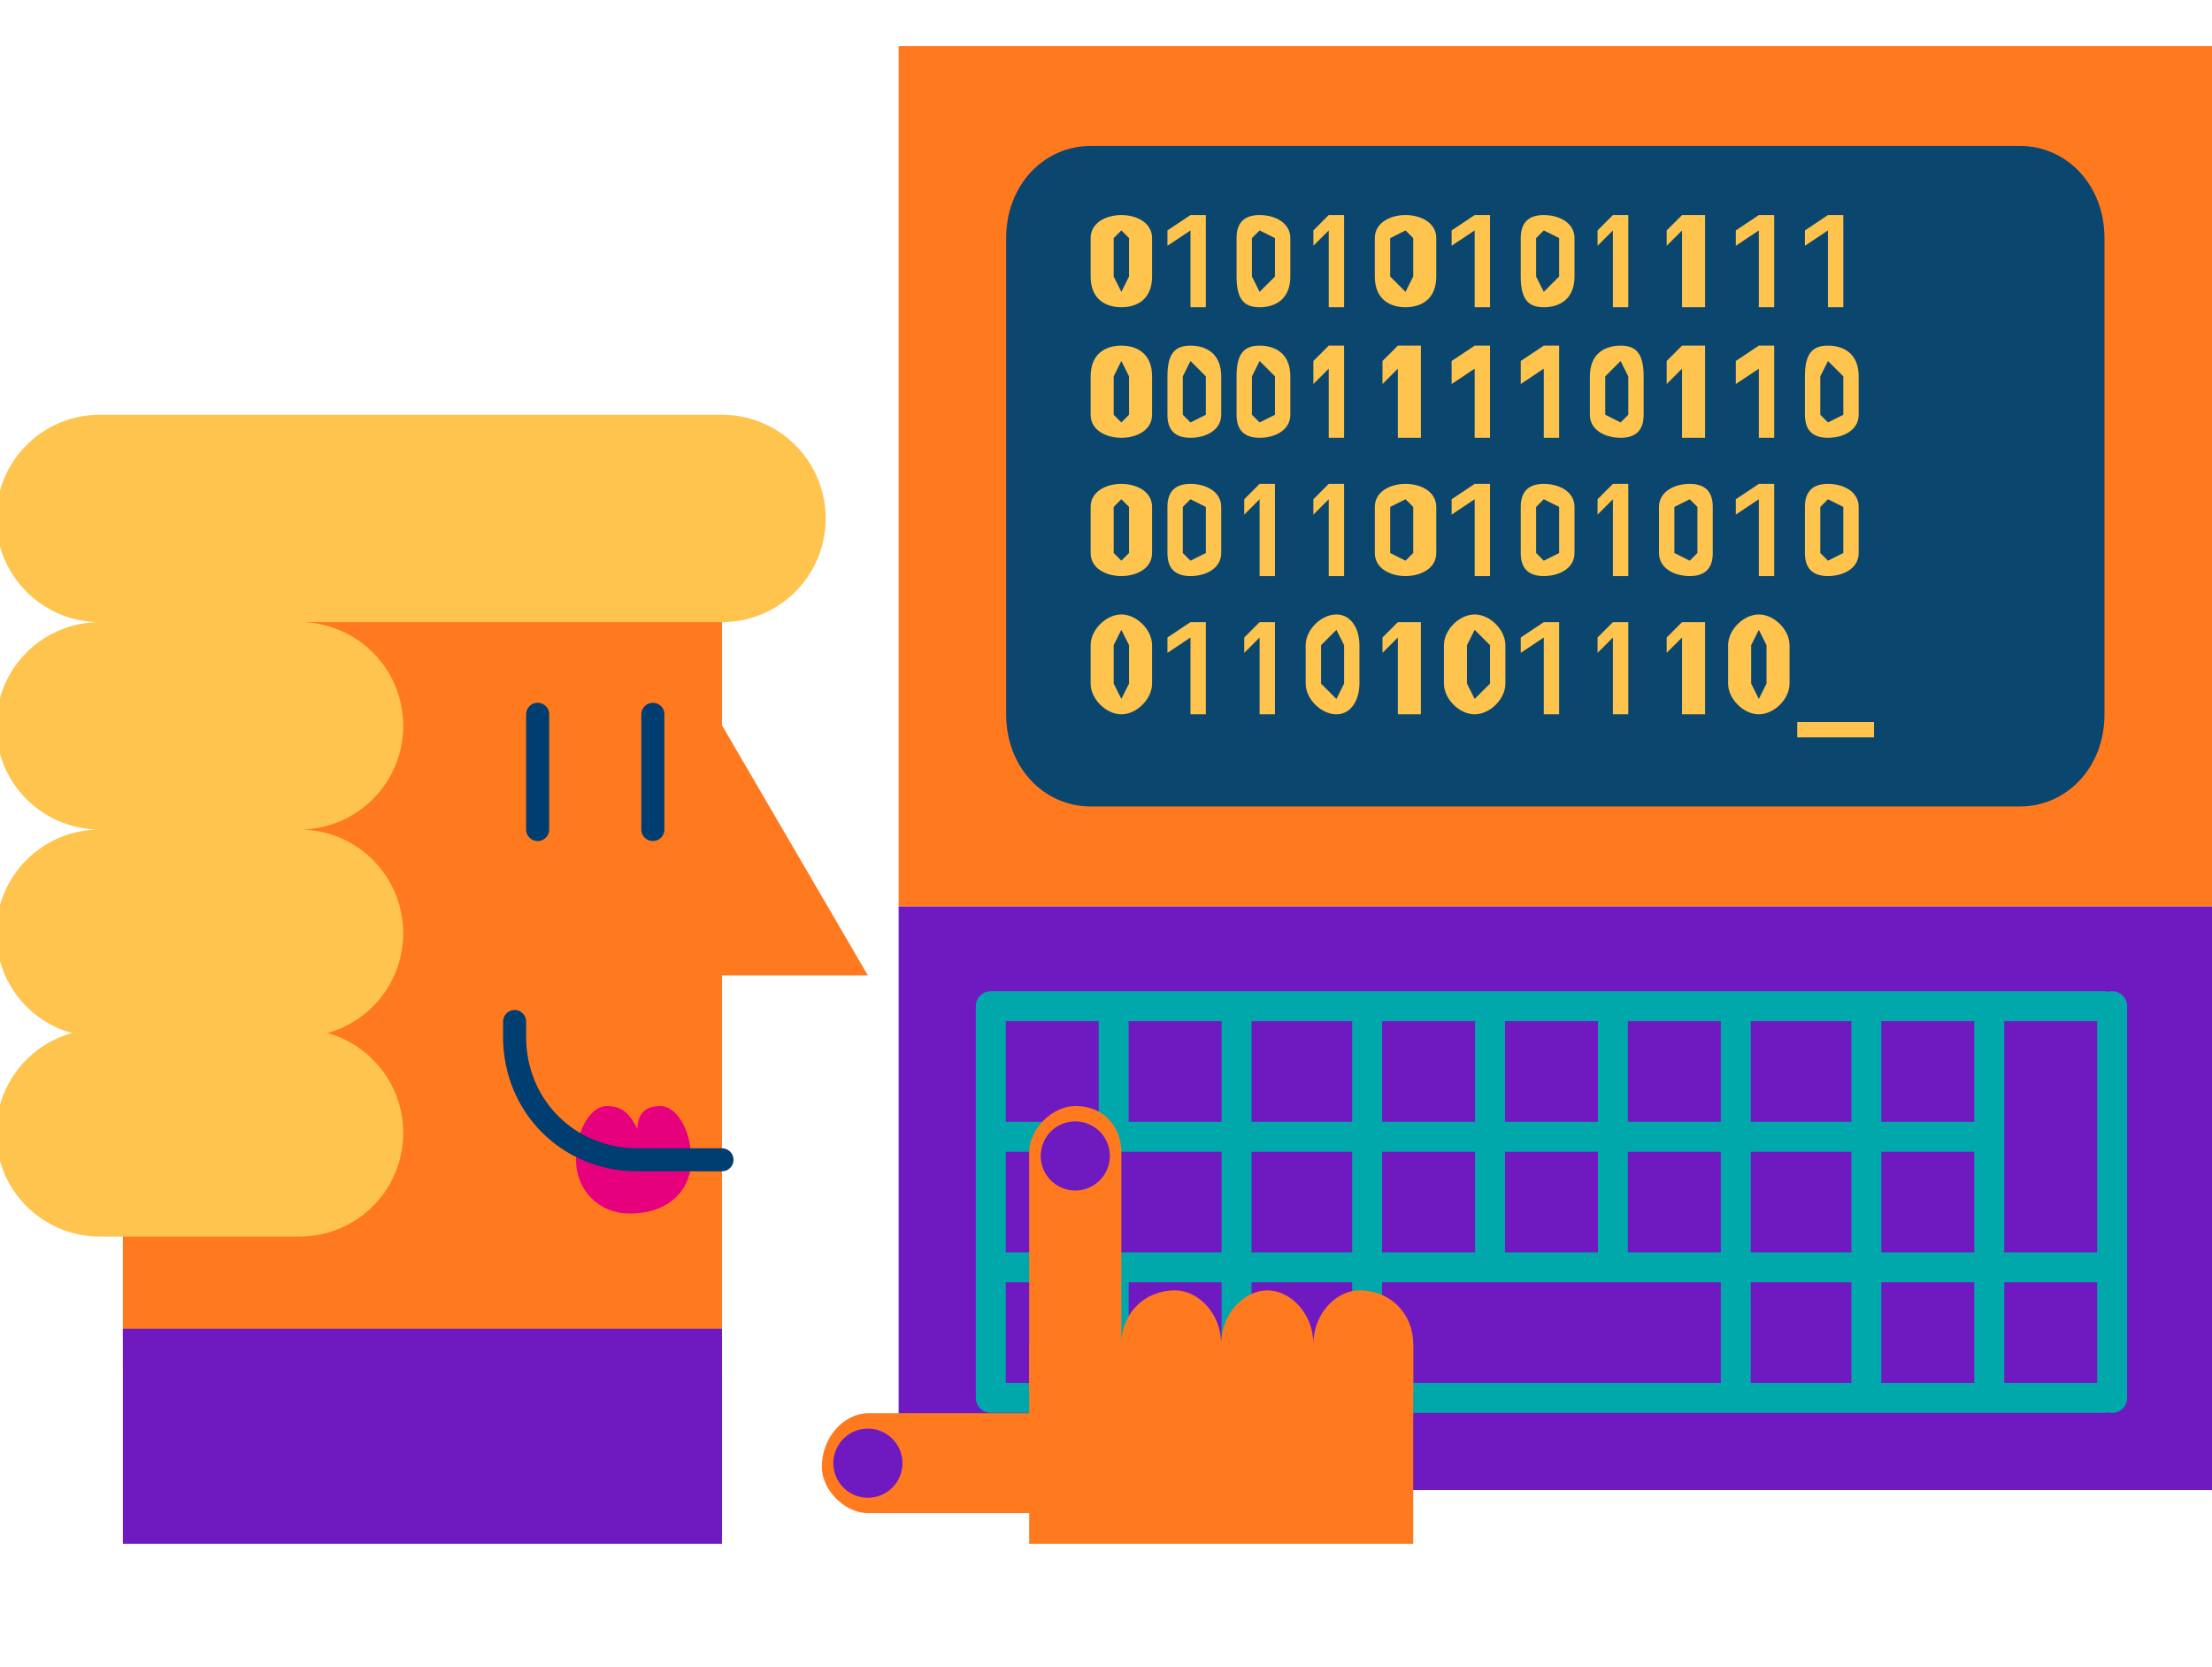
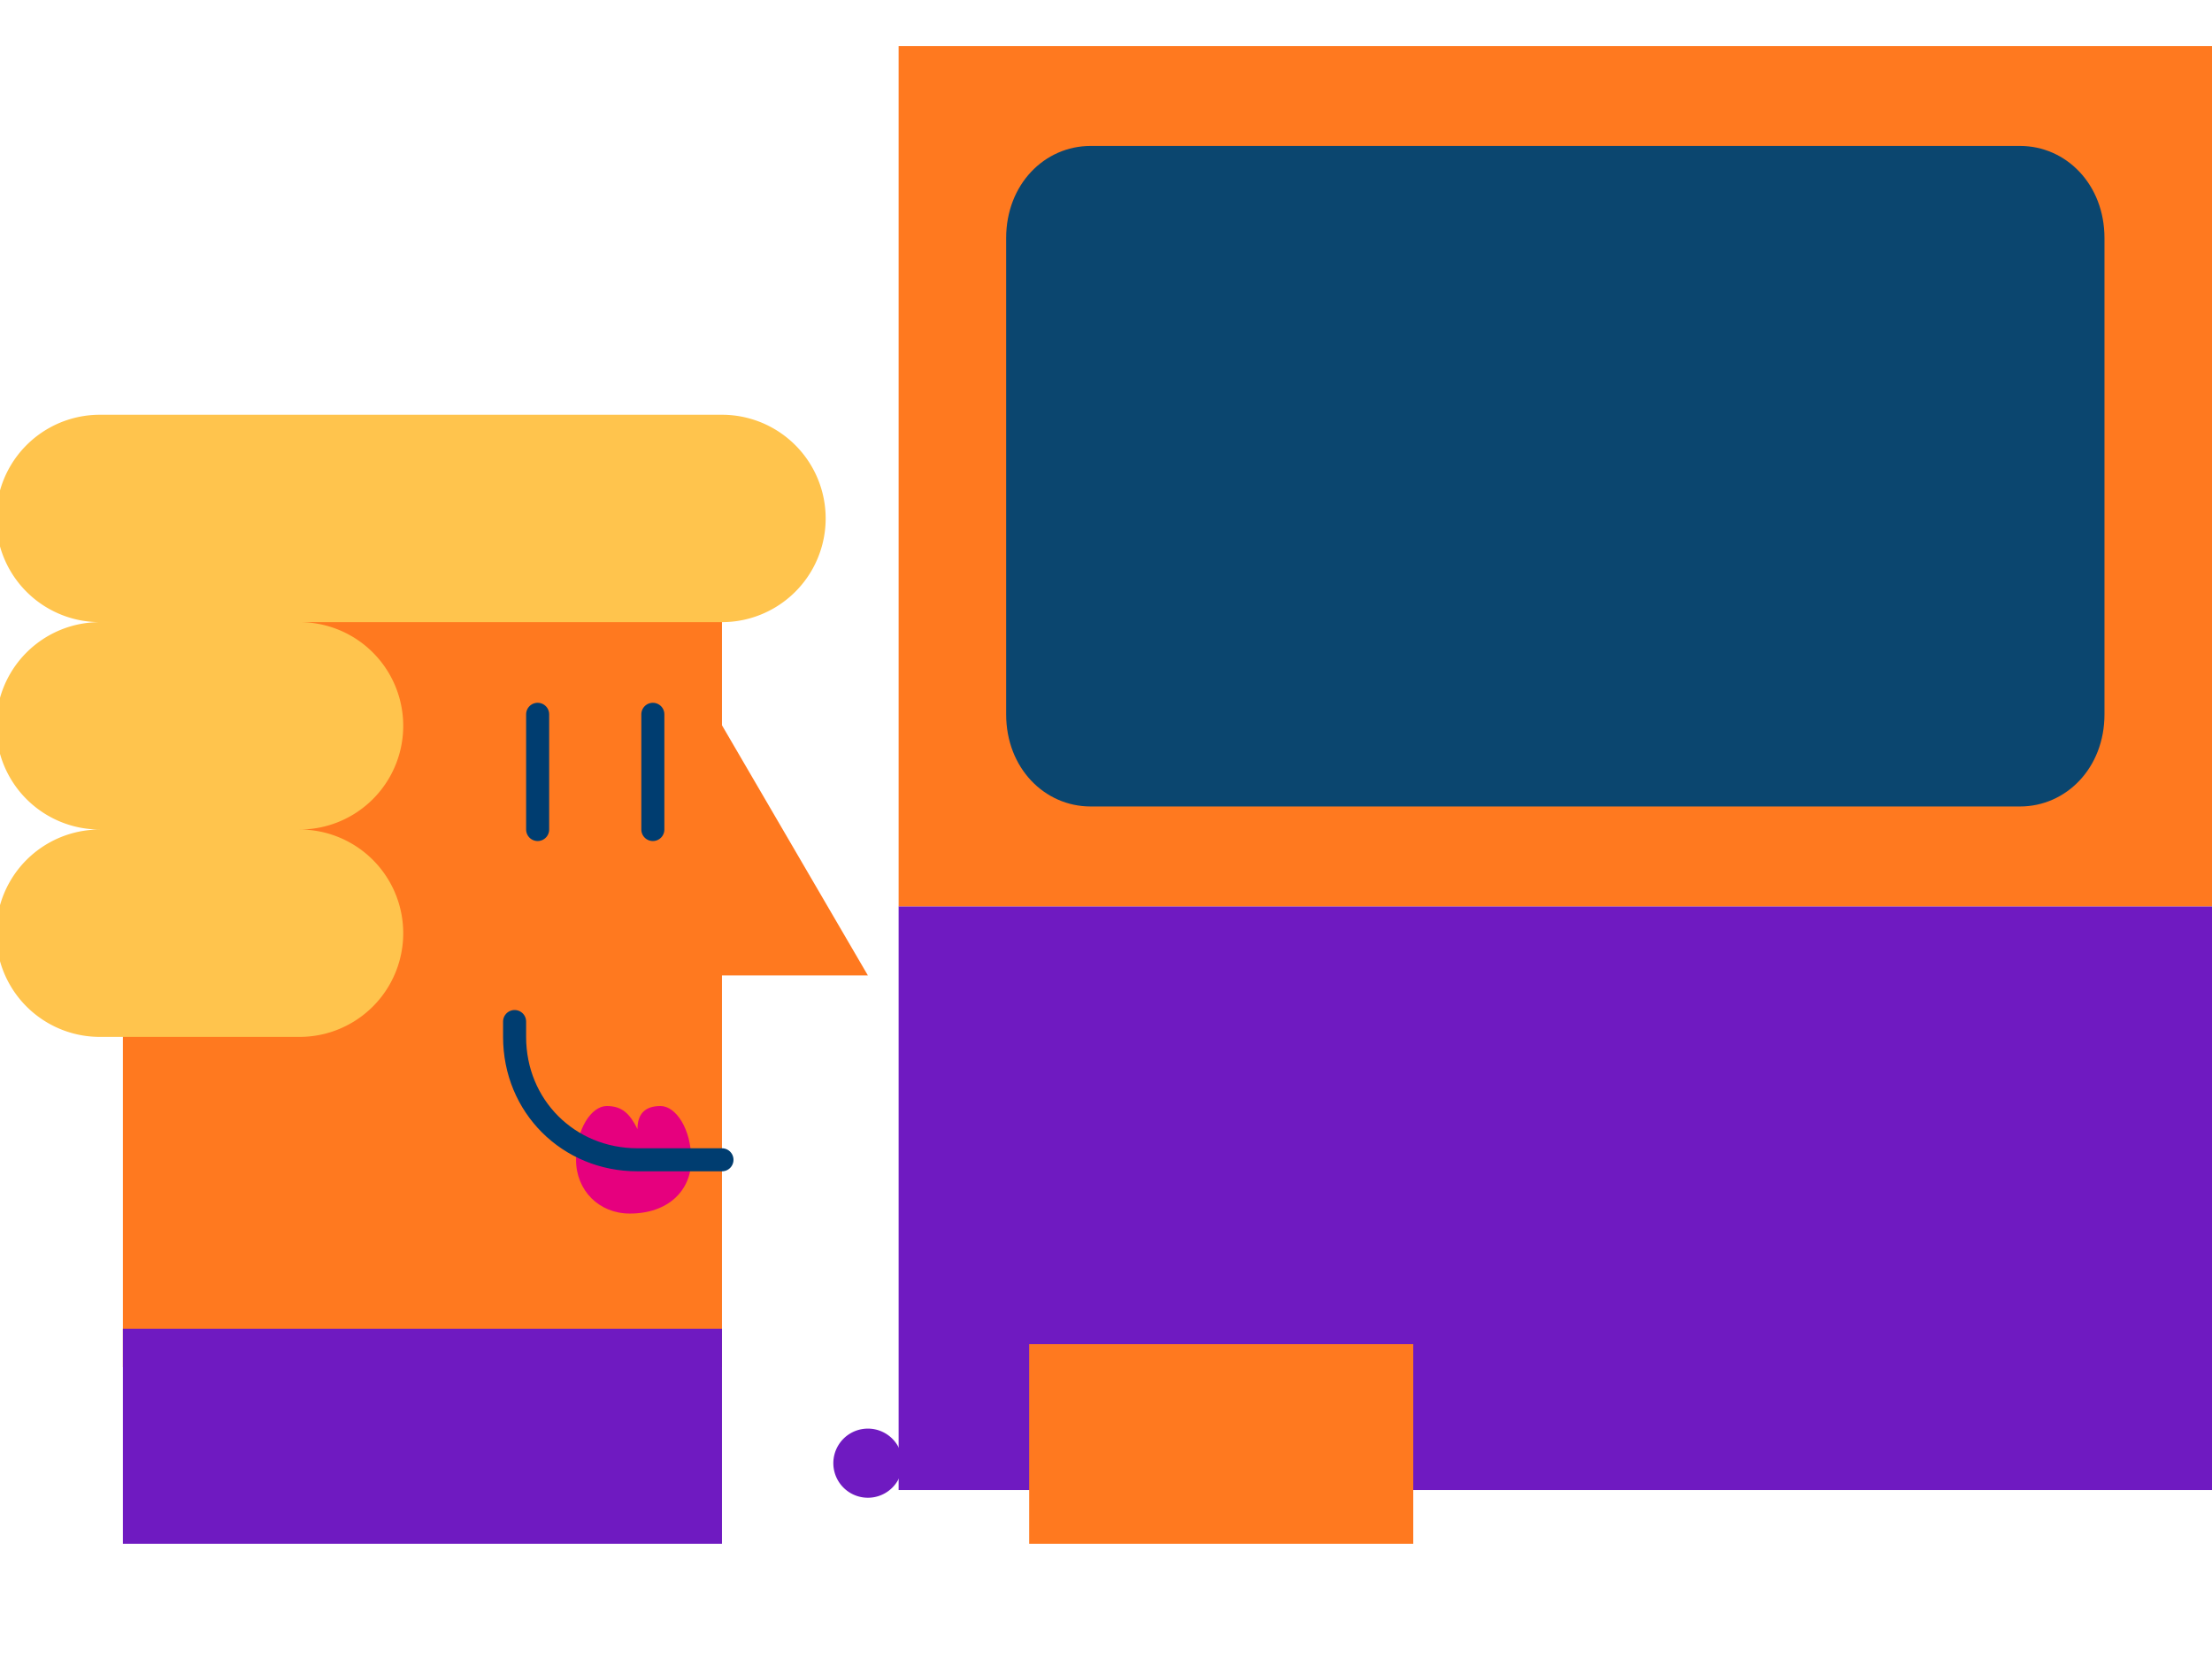
<svg xmlns="http://www.w3.org/2000/svg" fill="none" viewBox="0 0 288 217">
  <path fill="#6F1AC1" d="M288 118H117v76h171v-76Z" />
-   <path stroke="#00A8AB" stroke-linecap="round" stroke-linejoin="round" stroke-width="3.9" d="M129 131h145M129 148h130M129 165h145M129 182h145M129 131v51M145 165v17M145 131v17M161 131v51M178 131v51M194 131v34M210 131v34M226 131v51M243 131v51M259 131v51M275 131v51" />
-   <path fill="#FF791F" d="M140 144c4 0 6 3 6 6v31h-12v-31c0-3 3-6 6-6ZM107 191c0-4 3-7 6-7h31v13h-31c-3 0-6-3-6-6ZM153 168c3 0 6 3 6 7v6h-13v-6c0-4 3-7 7-7ZM165 168c3 0 6 3 6 7v6h-12v-6c0-4 3-7 6-7ZM177 168c4 0 7 3 7 7v6h-13v-6c0-4 3-7 6-7Z" />
  <path fill="#FF791F" d="M184 175h-50v26h50v-26Z" />
  <path fill="#6F1AC1" d="M140 155a4 4 0 1 0 0-9 4 4 0 0 0 0 9ZM113 195a4 4 0 1 0 0-9 4 4 0 0 0 0 9Z" />
  <path fill="#FF791F" d="M288 6H117v112h171V6Z" />
  <path fill="#0B466F" d="M274 93V31c0-7-5-12-11-12H142c-6 0-11 5-11 12v62c0 7 5 12 11 12h121c6 0 11-5 11-12Z" />
-   <path fill="#FFC44D" d="M150 36c0 3-2 4-4 4s-4-1-4-4v-5c0-2 2-3 4-3s4 1 4 3v5Zm-3 0v-5l-1-1-1 1v5l1 2 1-2Zm10 4h-2V30l-3 2v-2l3-2h2v12Zm11-4c0 3-2 4-4 4s-3-1-3-4v-5c0-2 1-3 3-3s4 1 4 3v5Zm-2 0v-5l-2-1-1 1v5l1 2 2-2Zm9 4h-2V30l-2 2v-2l2-2h2v12Zm12-4c0 3-2 4-4 4s-4-1-4-4v-5c0-2 2-3 4-3s4 1 4 3v5Zm-3 0v-5l-1-1-2 1v5l2 2 1-2Zm10 4h-2V30l-3 2v-2l3-2h2v12Zm11-4c0 3-2 4-4 4s-3-1-3-4v-5c0-2 1-3 3-3s4 1 4 3v5Zm-2 0v-5l-2-1-1 1v5l1 2 2-2Zm9 4h-2V30l-2 2v-2l2-2h2v12Zm10 0h-3V30l-2 2v-2l2-2h3v12Zm9 0h-2V30l-3 2v-2l3-2h2v12Zm9 0h-2V30l-3 2v-2l3-2h2v12ZM150 54c0 2-2 3-4 3s-4-1-4-3v-5c0-3 2-4 4-4s4 1 4 4v5Zm-3 0v-5l-1-2-1 2v5l1 1 1-1Zm12 0c0 2-2 3-4 3s-3-1-3-3v-5c0-3 1-4 3-4s4 1 4 4v5Zm-2 0v-5l-2-2-1 2v5l1 1 2-1Zm11 0c0 2-2 3-4 3s-3-1-3-3v-5c0-3 1-4 3-4s4 1 4 4v5Zm-2 0v-5l-2-2-1 2v5l1 1 2-1Zm9 3h-2v-9l-2 2v-3l2-2h2v12Zm10 0h-3v-9l-2 2v-3l2-2h3v12Zm9 0h-2v-9l-3 2v-3l3-2h2v12Zm9 0h-2v-9l-3 2v-3l3-2h2v12Zm11-3c0 2-1 3-3 3s-4-1-4-3v-5c0-3 2-4 4-4s3 1 3 4v5Zm-2 0v-5l-1-2-2 2v5l2 1 1-1Zm10 3h-3v-9l-2 2v-3l2-2h3v12Zm9 0h-2v-9l-3 2v-3l3-2h2v12Zm11-3c0 2-2 3-4 3s-3-1-3-3v-5c0-3 1-4 3-4s4 1 4 4v5Zm-2 0v-5l-2-2-1 2v5l1 1 2-1ZM150 72c0 2-2 3-4 3s-4-1-4-3v-6c0-2 2-3 4-3s4 1 4 3v6Zm-3 0v-6l-1-1-1 1v6l1 1 1-1Zm12 0c0 2-2 3-4 3s-3-1-3-3v-6c0-2 1-3 3-3s4 1 4 3v6Zm-2 0v-6l-2-1-1 1v6l1 1 2-1Zm9 3h-2V65l-2 2v-2l2-2h2v12Zm9 0h-2V65l-2 2v-2l2-2h2v12Zm12-3c0 2-2 3-4 3s-4-1-4-3v-6c0-2 2-3 4-3s4 1 4 3v6Zm-3 0v-6l-1-1-2 1v6l2 1 1-1Zm10 3h-2V65l-3 2v-2l3-2h2v12Zm11-3c0 2-2 3-4 3s-3-1-3-3v-6c0-2 1-3 3-3s4 1 4 3v6Zm-2 0v-6l-2-1-1 1v6l1 1 2-1Zm9 3h-2V65l-2 2v-2l2-2h2v12Zm11-3c0 2-1 3-3 3s-4-1-4-3v-6c0-2 2-3 4-3s3 1 3 3v6Zm-2 0v-6l-1-1-2 1v6l2 1 1-1Zm10 3h-2V65l-3 2v-2l3-2h2v12Zm11-3c0 2-2 3-4 3s-3-1-3-3v-6c0-2 1-3 3-3s4 1 4 3v6Zm-2 0v-6l-2-1-1 1v6l1 1 2-1ZM150 89c0 2-2 4-4 4s-4-2-4-4v-5c0-2 2-4 4-4s4 2 4 4v5Zm-3 0v-5l-1-2-1 2v5l1 2 1-2Zm10 4h-2V83l-3 2v-2l3-2h2v12Zm9 0h-2V83l-2 2v-2l2-2h2v12Zm11-4c0 2-1 4-3 4s-4-2-4-4v-5c0-2 2-4 4-4s3 2 3 4v5Zm-2 0v-5l-1-2-2 2v5l2 2 1-2Zm10 4h-3V83l-2 2v-2l2-2h3v12Zm11-4c0 2-2 4-4 4s-4-2-4-4v-5c0-2 2-4 4-4s4 2 4 4v5Zm-2 0v-5l-2-2-1 2v5l1 2 2-2Zm9 4h-2V83l-3 2v-2l3-2h2v12Zm9 0h-2V83l-2 2v-2l2-2h2v12Zm10 0h-3V83l-2 2v-2l2-2h3v12Zm11-4c0 2-2 4-4 4s-4-2-4-4v-5c0-2 2-4 4-4s4 2 4 4v5Zm-3 0v-5l-1-2-1 2v5l1 2 1-2Zm14 7h-10v-2h10v2Z" />
  <path fill="#FF791F" d="M94 65H16v113h78V65Z" />
  <path fill="#FF791F" d="M113 127H33V92l59-1 21 36Z" />
  <path fill="#6F1AC1" d="M94 173H16v28h78v-28Z" />
  <path fill="#FFC44D" d="M94 54H13a13 13 0 1 0 0 27h81a13 13 0 1 0 0-27ZM39 81H13a13 13 0 0 0 0 27h26a13 13 0 1 0 0-27ZM39 108H13a13 13 0 1 0 0 27h26a13 13 0 1 0 0-27Z" />
-   <path fill="#FFC44D" d="M39 134H13a13 13 0 1 0 0 27h26a13 13 0 1 0 0-27Z" />
  <g fill="#E6007E" clip-path="url(#a)">
    <path d="M75 151h15c0 4-3 7-8 7-4 0-7-3-7-7ZM90 151c0-4-2-7-4-7s-3 1-3 3c-1-2-2-3-4-3s-4 3-4 7h15Z" />
  </g>
  <path stroke="#003D70" stroke-linecap="round" stroke-linejoin="round" stroke-width="3" d="M67 133v2c0 9 7 16 16 16h11M70 93v15M85 93v15" />
  <defs>
    <clipPath id="a">
      <path fill="#fff" d="M75 144h15v14H75z" />
    </clipPath>
  </defs>
</svg>